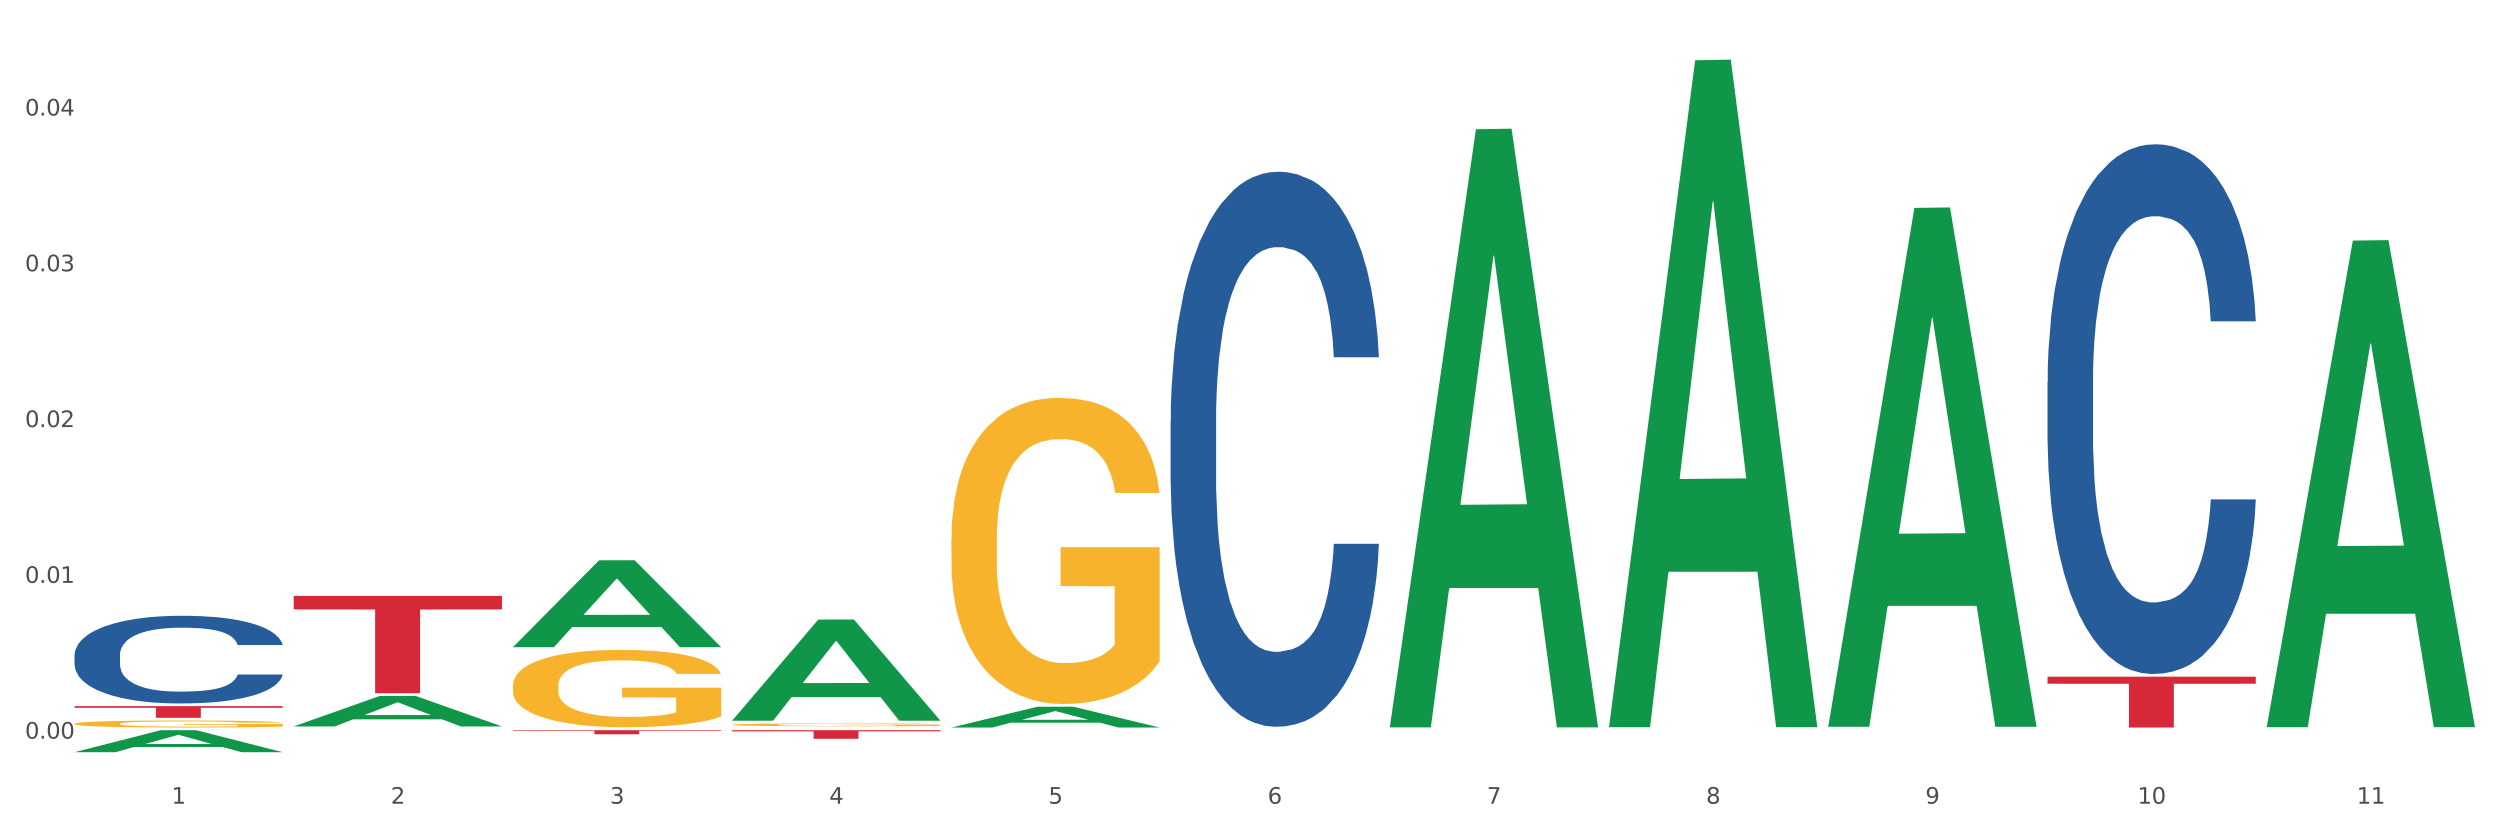
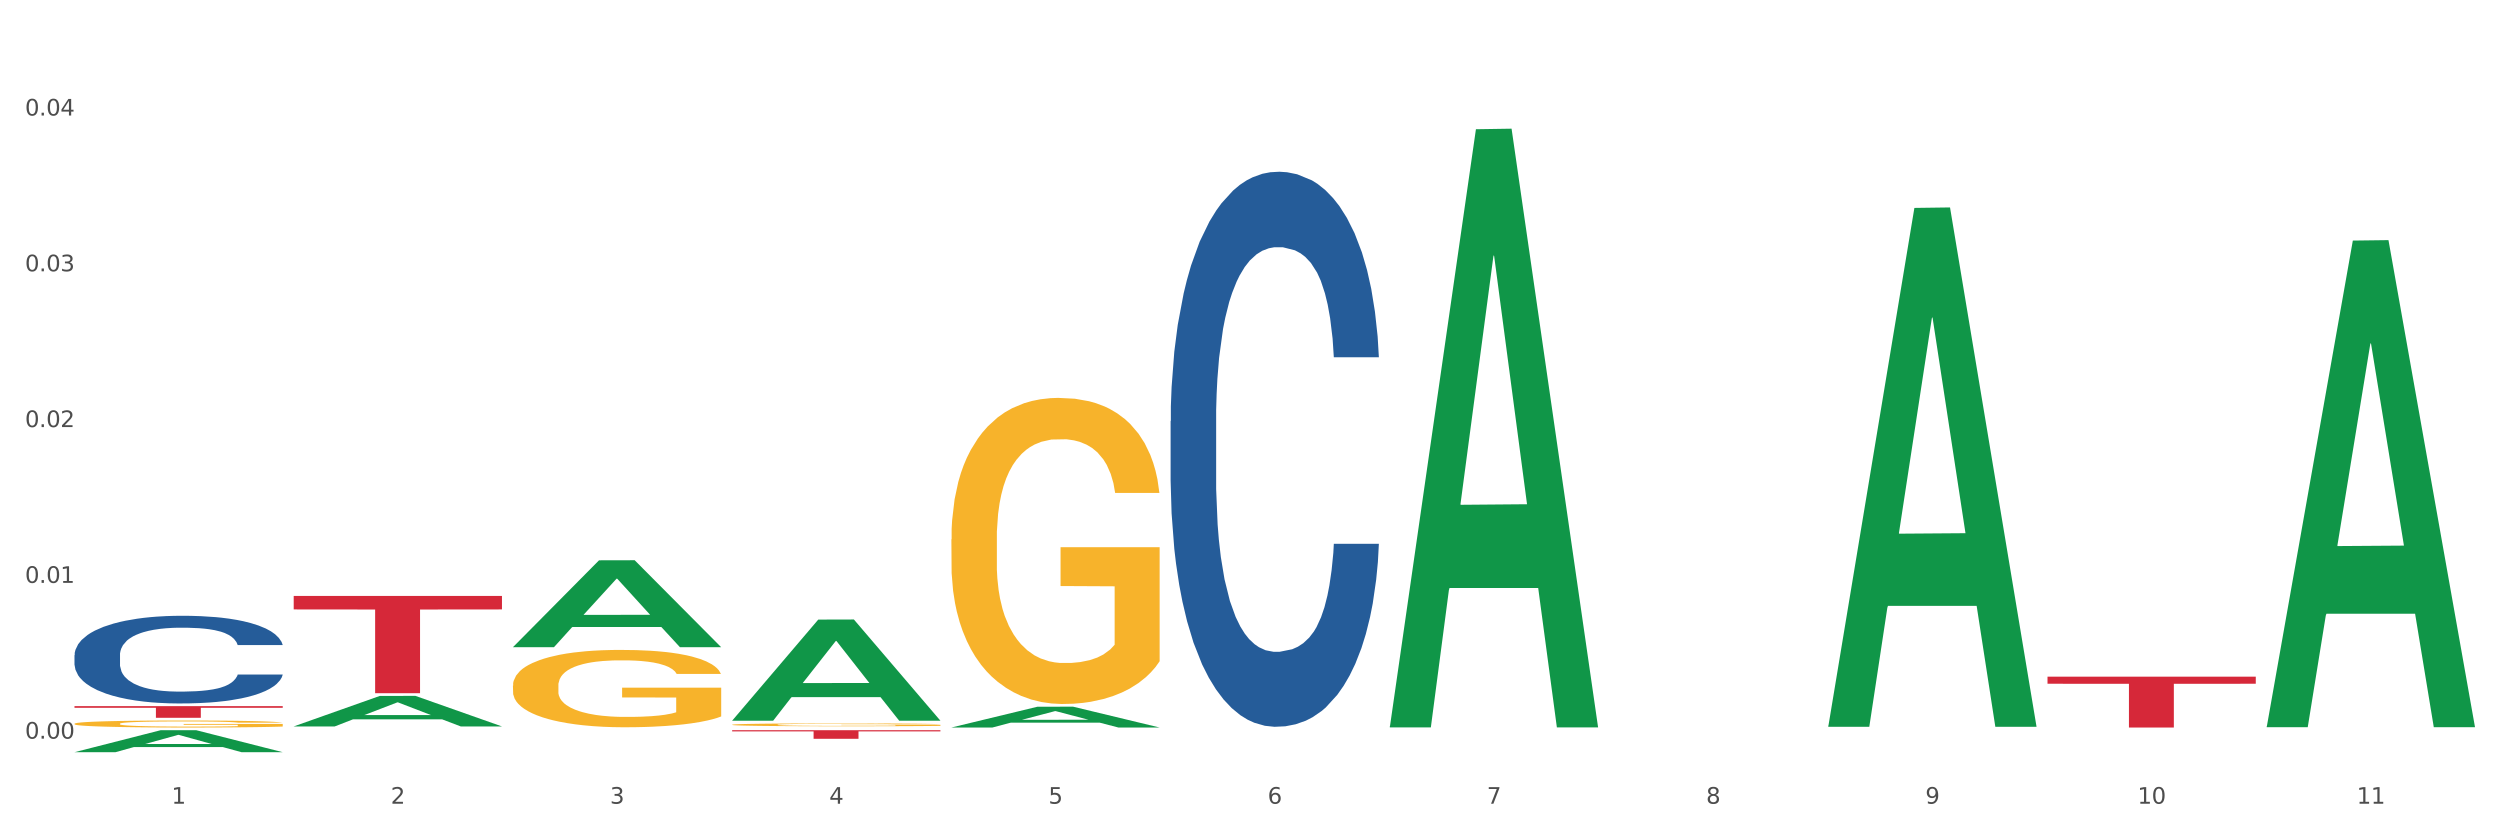
<svg xmlns="http://www.w3.org/2000/svg" xmlns:xlink="http://www.w3.org/1999/xlink" width="1080pt" height="360pt" viewBox="0 0 1080 360" version="1.1">
  <rect x="0" y="0" width="1080" height="360" fill="#333333" stroke="none" />
  <defs>
    <style type="text/css">*{stroke-linejoin: round; stroke-linecap: butt}</style>
  </defs>
  <g id="figure_1">
    <g id="patch_1">
      <path d="M 0 360  L 1080 360  L 1080 0  L 0 0  z " style="fill: #ffffff; stroke: #ffffff; stroke-linejoin: miter" />
    </g>
    <g id="axes_1">
      <g id="matplotlib.axis_1">
        <g id="xtick_1">
          <g id="text_1">
            <g style="fill: #4d4d4d" transform="translate(74.106 347.204) scale(0.096 -0.096)">
              <defs>
                <path id="DejaVuSans-31" d="M 794 531  L 1825 531  L 1825 4091  L 703 3866  L 703 4441  L 1819 4666  L 2450 4666  L 2450 531  L 3481 531  L 3481 0  L 794 0  L 794 531  z " transform="scale(0.016)" />
              </defs>
              <use xlink:href="#DejaVuSans-31" />
            </g>
          </g>
        </g>
        <g id="xtick_2">
          <g id="text_2">
            <g style="fill: #4d4d4d" transform="translate(168.812 347.204) scale(0.096 -0.096)">
              <defs>
                <path id="DejaVuSans-32" d="M 1228 531  L 3431 531  L 3431 0  L 469 0  L 469 531  Q 828 903 1448 1529  Q 2069 2156 2228 2338  Q 2531 2678 2651 2914  Q 2772 3150 2772 3378  Q 2772 3750 2511 3984  Q 2250 4219 1831 4219  Q 1534 4219 1204 4116  Q 875 4013 500 3803  L 500 4441  Q 881 4594 1212 4672  Q 1544 4750 1819 4750  Q 2544 4750 2975 4387  Q 3406 4025 3406 3419  Q 3406 3131 3298 2873  Q 3191 2616 2906 2266  Q 2828 2175 2409 1742  Q 1991 1309 1228 531  z " transform="scale(0.016)" />
              </defs>
              <use xlink:href="#DejaVuSans-32" />
            </g>
          </g>
        </g>
        <g id="xtick_3">
          <g id="text_3">
            <g style="fill: #4d4d4d" transform="translate(263.517 347.204) scale(0.096 -0.096)">
              <defs>
                <path id="DejaVuSans-33" d="M 2597 2516  Q 3050 2419 3304 2112  Q 3559 1806 3559 1356  Q 3559 666 3084 287  Q 2609 -91 1734 -91  Q 1441 -91 1130 -33  Q 819 25 488 141  L 488 750  Q 750 597 1062 519  Q 1375 441 1716 441  Q 2309 441 2620 675  Q 2931 909 2931 1356  Q 2931 1769 2642 2001  Q 2353 2234 1838 2234  L 1294 2234  L 1294 2753  L 1863 2753  Q 2328 2753 2575 2939  Q 2822 3125 2822 3475  Q 2822 3834 2567 4026  Q 2313 4219 1838 4219  Q 1578 4219 1281 4162  Q 984 4106 628 3988  L 628 4550  Q 988 4650 1302 4700  Q 1616 4750 1894 4750  Q 2613 4750 3031 4423  Q 3450 4097 3450 3541  Q 3450 3153 3228 2886  Q 3006 2619 2597 2516  z " transform="scale(0.016)" />
              </defs>
              <use xlink:href="#DejaVuSans-33" />
            </g>
          </g>
        </g>
        <g id="xtick_4">
          <g id="text_4">
            <g style="fill: #4d4d4d" transform="translate(358.223 347.204) scale(0.096 -0.096)">
              <defs>
                <path id="DejaVuSans-34" d="M 2419 4116  L 825 1625  L 2419 1625  L 2419 4116  z M 2253 4666  L 3047 4666  L 3047 1625  L 3713 1625  L 3713 1100  L 3047 1100  L 3047 0  L 2419 0  L 2419 1100  L 313 1100  L 313 1709  L 2253 4666  z " transform="scale(0.016)" />
              </defs>
              <use xlink:href="#DejaVuSans-34" />
            </g>
          </g>
        </g>
        <g id="xtick_5">
          <g id="text_5">
            <g style="fill: #4d4d4d" transform="translate(452.928 347.204) scale(0.096 -0.096)">
              <defs>
                <path id="DejaVuSans-35" d="M 691 4666  L 3169 4666  L 3169 4134  L 1269 4134  L 1269 2991  Q 1406 3038 1543 3061  Q 1681 3084 1819 3084  Q 2600 3084 3056 2656  Q 3513 2228 3513 1497  Q 3513 744 3044 326  Q 2575 -91 1722 -91  Q 1428 -91 1123 -41  Q 819 9 494 109  L 494 744  Q 775 591 1075 516  Q 1375 441 1709 441  Q 2250 441 2565 725  Q 2881 1009 2881 1497  Q 2881 1984 2565 2268  Q 2250 2553 1709 2553  Q 1456 2553 1204 2497  Q 953 2441 691 2322  L 691 4666  z " transform="scale(0.016)" />
              </defs>
              <use xlink:href="#DejaVuSans-35" />
            </g>
          </g>
        </g>
        <g id="xtick_6">
          <g id="text_6">
            <g style="fill: #4d4d4d" transform="translate(547.634 347.204) scale(0.096 -0.096)">
              <defs>
                <path id="DejaVuSans-36" d="M 2113 2584  Q 1688 2584 1439 2293  Q 1191 2003 1191 1497  Q 1191 994 1439 701  Q 1688 409 2113 409  Q 2538 409 2786 701  Q 3034 994 3034 1497  Q 3034 2003 2786 2293  Q 2538 2584 2113 2584  z M 3366 4563  L 3366 3988  Q 3128 4100 2886 4159  Q 2644 4219 2406 4219  Q 1781 4219 1451 3797  Q 1122 3375 1075 2522  Q 1259 2794 1537 2939  Q 1816 3084 2150 3084  Q 2853 3084 3261 2657  Q 3669 2231 3669 1497  Q 3669 778 3244 343  Q 2819 -91 2113 -91  Q 1303 -91 875 529  Q 447 1150 447 2328  Q 447 3434 972 4092  Q 1497 4750 2381 4750  Q 2619 4750 2861 4703  Q 3103 4656 3366 4563  z " transform="scale(0.016)" />
              </defs>
              <use xlink:href="#DejaVuSans-36" />
            </g>
          </g>
        </g>
        <g id="xtick_7">
          <g id="text_7">
            <g style="fill: #4d4d4d" transform="translate(642.339 347.204) scale(0.096 -0.096)">
              <defs>
                <path id="DejaVuSans-37" d="M 525 4666  L 3525 4666  L 3525 4397  L 1831 0  L 1172 0  L 2766 4134  L 525 4134  L 525 4666  z " transform="scale(0.016)" />
              </defs>
              <use xlink:href="#DejaVuSans-37" />
            </g>
          </g>
        </g>
        <g id="xtick_8">
          <g id="text_8">
            <g style="fill: #4d4d4d" transform="translate(737.044 347.204) scale(0.096 -0.096)">
              <defs>
                <path id="DejaVuSans-38" d="M 2034 2216  Q 1584 2216 1326 1975  Q 1069 1734 1069 1313  Q 1069 891 1326 650  Q 1584 409 2034 409  Q 2484 409 2743 651  Q 3003 894 3003 1313  Q 3003 1734 2745 1975  Q 2488 2216 2034 2216  z M 1403 2484  Q 997 2584 770 2862  Q 544 3141 544 3541  Q 544 4100 942 4425  Q 1341 4750 2034 4750  Q 2731 4750 3128 4425  Q 3525 4100 3525 3541  Q 3525 3141 3298 2862  Q 3072 2584 2669 2484  Q 3125 2378 3379 2068  Q 3634 1759 3634 1313  Q 3634 634 3220 271  Q 2806 -91 2034 -91  Q 1263 -91 848 271  Q 434 634 434 1313  Q 434 1759 690 2068  Q 947 2378 1403 2484  z M 1172 3481  Q 1172 3119 1398 2916  Q 1625 2713 2034 2713  Q 2441 2713 2670 2916  Q 2900 3119 2900 3481  Q 2900 3844 2670 4047  Q 2441 4250 2034 4250  Q 1625 4250 1398 4047  Q 1172 3844 1172 3481  z " transform="scale(0.016)" />
              </defs>
              <use xlink:href="#DejaVuSans-38" />
            </g>
          </g>
        </g>
        <g id="xtick_9">
          <g id="text_9">
            <g style="fill: #4d4d4d" transform="translate(831.75 347.204) scale(0.096 -0.096)">
              <defs>
                <path id="DejaVuSans-39" d="M 703 97  L 703 672  Q 941 559 1184 500  Q 1428 441 1663 441  Q 2288 441 2617 861  Q 2947 1281 2994 2138  Q 2813 1869 2534 1725  Q 2256 1581 1919 1581  Q 1219 1581 811 2004  Q 403 2428 403 3163  Q 403 3881 828 4315  Q 1253 4750 1959 4750  Q 2769 4750 3195 4129  Q 3622 3509 3622 2328  Q 3622 1225 3098 567  Q 2575 -91 1691 -91  Q 1453 -91 1209 -44  Q 966 3 703 97  z M 1959 2075  Q 2384 2075 2632 2365  Q 2881 2656 2881 3163  Q 2881 3666 2632 3958  Q 2384 4250 1959 4250  Q 1534 4250 1286 3958  Q 1038 3666 1038 3163  Q 1038 2656 1286 2365  Q 1534 2075 1959 2075  z " transform="scale(0.016)" />
              </defs>
              <use xlink:href="#DejaVuSans-39" />
            </g>
          </g>
        </g>
        <g id="xtick_10">
          <g id="text_10">
            <g style="fill: #4d4d4d" transform="translate(923.401 347.204) scale(0.096 -0.096)">
              <defs>
                <path id="DejaVuSans-30" d="M 2034 4250  Q 1547 4250 1301 3770  Q 1056 3291 1056 2328  Q 1056 1369 1301 889  Q 1547 409 2034 409  Q 2525 409 2770 889  Q 3016 1369 3016 2328  Q 3016 3291 2770 3770  Q 2525 4250 2034 4250  z M 2034 4750  Q 2819 4750 3233 4129  Q 3647 3509 3647 2328  Q 3647 1150 3233 529  Q 2819 -91 2034 -91  Q 1250 -91 836 529  Q 422 1150 422 2328  Q 422 3509 836 4129  Q 1250 4750 2034 4750  z " transform="scale(0.016)" />
              </defs>
              <use xlink:href="#DejaVuSans-31" />
              <use xlink:href="#DejaVuSans-30" transform="translate(63.623 0)" />
            </g>
          </g>
        </g>
        <g id="xtick_11">
          <g id="text_11">
            <g style="fill: #4d4d4d" transform="translate(1018.107 347.204) scale(0.096 -0.096)">
              <use xlink:href="#DejaVuSans-31" />
              <use xlink:href="#DejaVuSans-31" transform="translate(63.623 0)" />
            </g>
          </g>
        </g>
        <g id="xtick_12" />
        <g id="xtick_13" />
        <g id="xtick_14" />
        <g id="xtick_15" />
        <g id="xtick_16" />
        <g id="xtick_17" />
        <g id="xtick_18" />
        <g id="xtick_19" />
        <g id="xtick_20" />
        <g id="xtick_21" />
      </g>
      <g id="matplotlib.axis_2">
        <g id="ytick_1">
          <g id="text_12">
            <g style="fill: #4d4d4d" transform="translate(10.8 319.096) scale(0.096 -0.096)">
              <defs>
                <path id="DejaVuSans-2e" d="M 684 794  L 1344 794  L 1344 0  L 684 0  L 684 794  z " transform="scale(0.016)" />
              </defs>
              <use xlink:href="#DejaVuSans-30" />
              <use xlink:href="#DejaVuSans-2e" transform="translate(63.623 0)" />
              <use xlink:href="#DejaVuSans-30" transform="translate(95.41 0)" />
              <use xlink:href="#DejaVuSans-30" transform="translate(159.033 0)" />
            </g>
          </g>
        </g>
        <g id="ytick_2">
          <g id="text_13">
            <g style="fill: #4d4d4d" transform="translate(10.8 251.799) scale(0.096 -0.096)">
              <use xlink:href="#DejaVuSans-30" />
              <use xlink:href="#DejaVuSans-2e" transform="translate(63.623 0)" />
              <use xlink:href="#DejaVuSans-30" transform="translate(95.41 0)" />
              <use xlink:href="#DejaVuSans-31" transform="translate(159.033 0)" />
            </g>
          </g>
        </g>
        <g id="ytick_3">
          <g id="text_14">
            <g style="fill: #4d4d4d" transform="translate(10.8 184.502) scale(0.096 -0.096)">
              <use xlink:href="#DejaVuSans-30" />
              <use xlink:href="#DejaVuSans-2e" transform="translate(63.623 0)" />
              <use xlink:href="#DejaVuSans-30" transform="translate(95.41 0)" />
              <use xlink:href="#DejaVuSans-32" transform="translate(159.033 0)" />
            </g>
          </g>
        </g>
        <g id="ytick_4">
          <g id="text_15">
            <g style="fill: #4d4d4d" transform="translate(10.8 117.205) scale(0.096 -0.096)">
              <use xlink:href="#DejaVuSans-30" />
              <use xlink:href="#DejaVuSans-2e" transform="translate(63.623 0)" />
              <use xlink:href="#DejaVuSans-30" transform="translate(95.41 0)" />
              <use xlink:href="#DejaVuSans-33" transform="translate(159.033 0)" />
            </g>
          </g>
        </g>
        <g id="ytick_5">
          <g id="text_16">
            <g style="fill: #4d4d4d" transform="translate(10.8 49.908) scale(0.096 -0.096)">
              <use xlink:href="#DejaVuSans-30" />
              <use xlink:href="#DejaVuSans-2e" transform="translate(63.623 0)" />
              <use xlink:href="#DejaVuSans-30" transform="translate(95.41 0)" />
              <use xlink:href="#DejaVuSans-34" transform="translate(159.033 0)" />
            </g>
          </g>
        </g>
        <g id="ytick_6" />
        <g id="ytick_7" />
        <g id="ytick_8" />
        <g id="ytick_9" />
      </g>
      <g id="PolyCollection_1">
        <path d="M 32.175 324.932  L 32.268 324.923  L 69.369 315.458  L 84.766 315.449  L 122.145 324.95  L 104.337 324.95  L 96.267 322.737  L 57.96 322.737  L 57.682 322.773  L 49.891 324.95  L 32.175 324.95  L 32.175 324.932  L 62.783 321.417  L 91.444 321.408  L 77.253 317.474  L 77.067 317.456  L 76.882 317.483  L 62.691 321.408  L 62.783 321.417  L 32.175 324.932  z " clip-path="url(#pc8c46ef21c)" style="fill: #109648" />
-         <path d="M 884.524 165.151  L 884.631 164.942  L 884.631 159.09  L 884.95 151.149  L 886.12 136.52  L 887.608 125.443  L 890.161 112.486  L 891.543 107.052  L 893.351 100.991  L 897.073 91.169  L 901.327 82.809  L 904.305 78.211  L 906.538 75.285  L 911.537 70.061  L 914.408 67.762  L 917.386 65.881  L 919.938 64.627  L 924.192 63.164  L 927.595 62.537  L 931.53 62.328  L 934.827 62.537  L 939.187 63.373  L 945.568 65.881  L 948.014 67.344  L 951.311 69.852  L 954.714 73.196  L 957.479 76.539  L 960.669 81.346  L 963.966 87.616  L 967.157 95.558  L 969.39 102.872  L 971.198 110.605  L 972.793 120.009  L 973.963 130.25  L 974.495 138.818  L 955.033 138.818  L 954.501 131.086  L 953.438 122.726  L 952.374 117.083  L 951.204 112.486  L 949.396 107.261  L 947.801 103.917  L 945.143 99.946  L 942.697 97.438  L 940.676 95.975  L 938.23 94.722  L 933.019 93.468  L 929.297 93.468  L 926.957 93.886  L 924.086 94.931  L 921.64 96.393  L 918.768 98.901  L 916.535 101.618  L 914.302 105.171  L 913.026 107.679  L 911.111 112.277  L 909.835 116.039  L 908.134 122.517  L 907.176 127.115  L 905.475 139.027  L 904.73 147.805  L 904.411 153.866  L 904.199 160.553  L 904.199 193.156  L 904.837 207.785  L 905.368 214.055  L 906.219 221.16  L 907.814 230.356  L 910.154 239.343  L 912.6 245.821  L 914.621 249.792  L 916.535 252.718  L 918.449 255.017  L 920.789 257.107  L 922.703 258.361  L 925.575 259.615  L 928.978 260.242  L 931.636 260.242  L 937.06 259.197  L 939.506 258.152  L 941.846 256.689  L 944.398 254.39  L 946.419 251.882  L 947.589 250.001  L 949.503 246.03  L 950.992 241.85  L 952.268 237.044  L 953.119 232.864  L 954.076 226.594  L 954.82 219.489  L 955.033 215.727  L 974.495 215.727  L 974.069 223.25  L 973.325 230.565  L 971.836 240.388  L 970.666 246.03  L 968.858 252.927  L 966.944 258.779  L 964.285 265.257  L 961.839 270.064  L 959.287 274.244  L 956.522 278.006  L 951.523 283.231  L 949.715 284.693  L 945.887 287.201  L 942.909 288.664  L 938.549 290.127  L 934.082 290.963  L 929.403 291.172  L 925.256 290.754  L 920.683 289.5  L 917.811 288.246  L 914.621 286.365  L 910.899 283.44  L 907.389 279.887  L 904.092 275.707  L 901.008 270.9  L 898.137 265.466  L 894.415 256.48  L 891.65 247.702  L 889.629 239.552  L 888.246 232.655  L 886.864 223.877  L 886.12 217.817  L 884.95 203.187  L 884.524 189.603  L 884.524 165.151  z " clip-path="url(#pc8c46ef21c)" style="fill: #255c99" />
        <path d="M 505.702 181.93  L 505.809 181.711  L 505.809 175.579  L 506.128 167.258  L 507.298 151.929  L 508.786 140.322  L 511.339 126.745  L 512.721 121.051  L 514.529 114.701  L 518.251 104.408  L 522.505 95.649  L 525.483 90.831  L 527.716 87.765  L 532.715 82.29  L 535.586 79.881  L 538.564 77.911  L 541.116 76.597  L 545.37 75.064  L 548.773 74.407  L 552.708 74.188  L 556.005 74.407  L 560.365 75.283  L 566.746 77.911  L 569.192 79.443  L 572.489 82.071  L 575.892 85.575  L 578.657 89.079  L 581.847 94.116  L 585.144 100.685  L 588.335 109.007  L 590.568 116.672  L 592.376 124.774  L 593.971 134.629  L 595.141 145.359  L 595.673 154.338  L 576.211 154.338  L 575.679 146.235  L 574.616 137.475  L 573.552 131.563  L 572.382 126.745  L 570.575 121.27  L 568.979 117.766  L 566.321 113.606  L 563.875 110.978  L 561.854 109.445  L 559.408 108.131  L 554.197 106.817  L 550.475 106.817  L 548.135 107.255  L 545.264 108.35  L 542.818 109.883  L 539.946 112.511  L 537.713 115.358  L 535.48 119.08  L 534.204 121.708  L 532.289 126.526  L 531.013 130.468  L 529.312 137.256  L 528.354 142.074  L 526.653 154.557  L 525.908 163.754  L 525.589 170.105  L 525.377 177.112  L 525.377 211.275  L 526.015 226.604  L 526.547 233.173  L 527.397 240.619  L 528.993 250.254  L 531.332 259.671  L 533.778 266.46  L 535.799 270.62  L 537.713 273.686  L 539.627 276.095  L 541.967 278.285  L 543.881 279.599  L 546.753 280.913  L 550.156 281.57  L 552.814 281.57  L 558.238 280.475  L 560.684 279.38  L 563.024 277.847  L 565.576 275.438  L 567.597 272.81  L 568.767 270.839  L 570.681 266.679  L 572.17 262.299  L 573.446 257.262  L 574.297 252.882  L 575.254 246.313  L 575.998 238.867  L 576.211 234.925  L 595.673 234.925  L 595.247 242.809  L 594.503 250.473  L 593.014 260.766  L 591.844 266.679  L 590.036 273.905  L 588.122 280.037  L 585.463 286.826  L 583.017 291.862  L 580.465 296.242  L 577.7 300.184  L 572.701 305.659  L 570.894 307.191  L 567.065 309.819  L 564.087 311.352  L 559.727 312.885  L 555.26 313.761  L 550.581 313.98  L 546.434 313.542  L 541.861 312.228  L 538.989 310.914  L 535.799 308.943  L 532.077 305.878  L 528.567 302.155  L 525.27 297.775  L 522.186 292.738  L 519.315 287.045  L 515.593 277.628  L 512.828 268.431  L 510.807 259.89  L 509.425 252.663  L 508.042 243.466  L 507.298 237.115  L 506.128 221.786  L 505.702 207.552  L 505.702 181.93  z " clip-path="url(#pc8c46ef21c)" style="fill: #255c99" />
        <path d="M 32.175 283.035  L 32.281 283  L 32.281 282.031  L 32.6 280.717  L 33.77 278.295  L 35.259 276.461  L 37.811 274.316  L 39.194 273.417  L 41.002 272.413  L 44.724 270.787  L 48.978 269.404  L 51.956 268.642  L 54.189 268.158  L 59.187 267.293  L 62.059 266.913  L 65.036 266.601  L 67.589 266.394  L 71.843 266.152  L 75.246 266.048  L 79.181 266.013  L 82.477 266.048  L 86.838 266.186  L 93.219 266.601  L 95.665 266.843  L 98.961 267.259  L 102.365 267.812  L 105.13 268.366  L 108.32 269.161  L 111.617 270.199  L 114.807 271.514  L 117.041 272.725  L 118.848 274.005  L 120.444 275.562  L 121.613 277.257  L 122.145 278.675  L 102.684 278.675  L 102.152 277.395  L 101.088 276.012  L 100.025 275.077  L 98.855 274.316  L 97.047 273.451  L 95.452 272.898  L 92.793 272.241  L 90.347 271.825  L 88.327 271.583  L 85.881 271.376  L 80.67 271.168  L 76.947 271.168  L 74.608 271.237  L 71.736 271.41  L 69.29 271.652  L 66.419 272.068  L 64.186 272.517  L 61.952 273.105  L 60.676 273.521  L 58.762 274.282  L 57.486 274.904  L 55.784 275.977  L 54.827 276.738  L 53.126 278.71  L 52.381 280.163  L 52.062 281.166  L 51.849 282.273  L 51.849 287.67  L 52.487 290.092  L 53.019 291.13  L 53.87 292.306  L 55.465 293.829  L 57.805 295.316  L 60.251 296.389  L 62.271 297.046  L 64.186 297.53  L 66.1 297.911  L 68.44 298.257  L 70.354 298.465  L 73.225 298.672  L 76.628 298.776  L 79.287 298.776  L 84.711 298.603  L 87.157 298.43  L 89.496 298.188  L 92.049 297.807  L 94.069 297.392  L 95.239 297.081  L 97.153 296.423  L 98.642 295.731  L 99.919 294.936  L 100.769 294.244  L 101.726 293.206  L 102.471 292.03  L 102.684 291.407  L 122.145 291.407  L 121.72 292.652  L 120.975 293.863  L 119.487 295.489  L 118.317 296.423  L 116.509 297.565  L 114.595 298.534  L 111.936 299.606  L 109.49 300.402  L 106.937 301.094  L 104.172 301.717  L 99.174 302.582  L 97.366 302.824  L 93.538 303.239  L 90.56 303.481  L 86.2 303.723  L 81.733 303.862  L 77.054 303.896  L 72.906 303.827  L 68.333 303.619  L 65.462 303.412  L 62.271 303.1  L 58.549 302.616  L 55.04 302.028  L 51.743 301.336  L 48.659 300.54  L 45.788 299.641  L 42.065 298.153  L 39.3 296.7  L 37.28 295.351  L 35.897 294.209  L 34.515 292.756  L 33.77 291.753  L 32.6 289.331  L 32.175 287.082  L 32.175 283.035  z " clip-path="url(#pc8c46ef21c)" style="fill: #255c99" />
        <path d="M 32.175 312.659  L 32.281 312.657  L 32.281 312.557  L 32.494 312.471  L 33.556 312.263  L 35.149 312.092  L 36.318 312  L 37.486 311.926  L 38.867 311.851  L 40.567 311.773  L 43.647 311.66  L 45.559 311.602  L 47.896 311.541  L 52.145 311.452  L 55.225 311.402  L 58.412 311.361  L 63.617 311.311  L 67.016 311.289  L 70.627 311.272  L 74.983 311.261  L 78.275 311.258  L 85.499 311.266  L 91.659 311.291  L 94.634 311.311  L 98.458 311.344  L 100.476 311.366  L 103.769 311.41  L 107.168 311.469  L 109.505 311.518  L 113.01 311.613  L 115.666 311.707  L 118.109 311.823  L 119.383 311.903  L 120.339 311.978  L 121.189 312.064  L 122.039 312.2  L 102.919 312.2  L 102.175 312.103  L 101.007 312.011  L 99.307 311.923  L 97.82 311.867  L 95.271 311.798  L 92.934 311.754  L 90.491 311.721  L 87.517 311.693  L 85.18 311.679  L 81.887 311.668  L 75.407 311.671  L 71.052 311.693  L 68.078 311.721  L 66.166 311.746  L 64.467 311.773  L 62.555 311.812  L 60.324 311.87  L 58.731 311.923  L 57.137 311.989  L 55.863 312.056  L 54.694 312.133  L 53.738 312.216  L 52.995 312.302  L 52.357 312.407  L 51.826 312.582  L 51.826 312.961  L 52.039 313.047  L 52.57 313.161  L 53.207 313.246  L 54.269 313.349  L 55.225 313.418  L 57.031 313.518  L 59.049 313.601  L 60.643 313.653  L 62.236 313.698  L 64.998 313.759  L 68.078 313.809  L 70.734 313.839  L 74.345 313.867  L 76.788 313.878  L 78.913 313.883  L 84.118 313.883  L 87.835 313.875  L 91.978 313.856  L 95.165 313.831  L 97.82 313.8  L 100.795 313.75  L 102.707 313.703  L 102.707 313.125  L 79.338 313.122  L 79.338 312.737  L 122.145 312.737  L 122.145 313.867  L 120.339 313.925  L 118.321 313.977  L 116.197 314.025  L 113.01 314.083  L 109.186 314.138  L 105.787 314.177  L 102.175 314.21  L 97.927 314.241  L 92.403 314.268  L 89.004 314.279  L 84.755 314.288  L 79.763 314.29  L 75.407 314.285  L 71.159 314.271  L 66.697 314.246  L 62.342 314.21  L 59.049 314.174  L 55.756 314.13  L 52.251 314.072  L 49.489 314.016  L 47.365 313.966  L 45.028 313.903  L 42.479 313.82  L 40.567 313.745  L 38.867 313.667  L 37.061 313.568  L 35.787 313.482  L 34.512 313.374  L 33.768 313.293  L 32.919 313.169  L 32.281 312.994  L 32.175 312.659  z " clip-path="url(#pc8c46ef21c)" style="fill: #f7b32b" />
        <path d="M 221.586 296.205  L 221.692 296.174  L 221.692 295.075  L 221.905 294.129  L 222.967 291.84  L 224.56 289.948  L 225.729 288.941  L 226.897 288.117  L 228.278 287.293  L 229.978 286.438  L 233.058 285.187  L 234.97 284.546  L 237.307 283.874  L 241.556 282.898  L 244.636 282.348  L 247.823 281.891  L 253.028 281.341  L 256.427 281.097  L 260.038 280.914  L 264.394 280.792  L 267.686 280.761  L 274.91 280.853  L 281.07 281.128  L 284.045 281.341  L 287.869 281.707  L 289.887 281.952  L 293.18 282.44  L 296.579 283.081  L 298.916 283.63  L 302.421 284.668  L 305.077 285.706  L 307.52 286.987  L 308.794 287.873  L 309.75 288.697  L 310.6 289.643  L 311.45 291.138  L 292.33 291.138  L 291.586 290.07  L 290.418 289.063  L 288.718 288.086  L 287.231 287.476  L 284.682 286.713  L 282.345 286.224  L 279.902 285.858  L 276.928 285.553  L 274.591 285.4  L 271.298 285.278  L 264.818 285.309  L 260.463 285.553  L 257.489 285.858  L 255.577 286.133  L 253.878 286.438  L 251.966 286.865  L 249.735 287.506  L 248.142 288.086  L 246.548 288.819  L 245.274 289.551  L 244.105 290.406  L 243.149 291.321  L 242.406 292.267  L 241.768 293.427  L 241.237 295.35  L 241.237 299.531  L 241.45 300.477  L 241.981 301.729  L 242.618 302.675  L 243.68 303.804  L 244.636 304.567  L 246.442 305.666  L 248.46 306.582  L 250.054 307.161  L 251.647 307.65  L 254.409 308.321  L 257.489 308.871  L 260.145 309.206  L 263.756 309.511  L 266.199 309.634  L 268.324 309.695  L 273.529 309.695  L 277.246 309.603  L 281.389 309.389  L 284.576 309.115  L 287.231 308.779  L 290.206 308.23  L 292.118 307.711  L 292.118 301.332  L 268.749 301.301  L 268.749 297.059  L 311.556 297.059  L 311.556 309.511  L 309.75 310.152  L 307.732 310.732  L 305.608 311.251  L 302.421 311.892  L 298.597 312.502  L 295.198 312.93  L 291.586 313.296  L 287.338 313.632  L 281.814 313.937  L 278.415 314.059  L 274.166 314.151  L 269.174 314.181  L 264.818 314.12  L 260.57 313.967  L 256.108 313.693  L 251.753 313.296  L 248.46 312.899  L 245.167 312.411  L 241.662 311.77  L 238.9 311.16  L 236.776 310.61  L 234.439 309.908  L 231.89 308.993  L 229.978 308.169  L 228.278 307.314  L 226.472 306.215  L 225.198 305.269  L 223.923 304.079  L 223.179 303.194  L 222.33 301.82  L 221.692 299.898  L 221.586 296.205  z " clip-path="url(#pc8c46ef21c)" style="fill: #f7b32b" />
        <path d="M 316.291 313.078  L 316.398 313.077  L 316.398 313.036  L 316.61 313.001  L 317.672 312.916  L 319.266 312.846  L 320.434 312.809  L 321.603 312.778  L 322.983 312.748  L 324.683 312.716  L 327.763 312.67  L 329.675 312.646  L 332.012 312.621  L 336.261 312.585  L 339.342 312.564  L 342.528 312.547  L 347.733 312.527  L 351.132 312.518  L 354.744 312.511  L 359.099 312.507  L 362.392 312.506  L 369.615 312.509  L 375.776 312.519  L 378.75 312.527  L 382.574 312.541  L 384.592 312.55  L 387.885 312.568  L 391.284 312.592  L 393.621 312.612  L 397.127 312.65  L 399.782 312.689  L 402.225 312.736  L 403.5 312.769  L 404.456 312.8  L 405.306 312.835  L 406.155 312.89  L 387.035 312.89  L 386.292 312.851  L 385.123 312.813  L 383.424 312.777  L 381.937 312.754  L 379.387 312.726  L 377.051 312.708  L 374.607 312.695  L 371.633 312.683  L 369.296 312.678  L 366.003 312.673  L 359.524 312.674  L 355.169 312.683  L 352.195 312.695  L 350.283 312.705  L 348.583 312.716  L 346.671 312.732  L 344.44 312.756  L 342.847 312.777  L 341.254 312.804  L 339.979 312.831  L 338.811 312.863  L 337.855 312.897  L 337.111 312.932  L 336.474 312.975  L 335.943 313.046  L 335.943 313.201  L 336.155 313.236  L 336.686 313.283  L 337.323 313.318  L 338.386 313.36  L 339.342 313.388  L 341.147 313.429  L 343.166 313.463  L 344.759 313.484  L 346.352 313.502  L 349.114 313.527  L 352.195 313.548  L 354.85 313.56  L 358.462 313.571  L 360.905 313.576  L 363.029 313.578  L 368.234 313.578  L 371.952 313.575  L 376.095 313.567  L 379.281 313.557  L 381.937 313.544  L 384.911 313.524  L 386.823 313.505  L 386.823 313.268  L 363.454 313.267  L 363.454 313.11  L 406.262 313.11  L 406.262 313.571  L 404.456 313.595  L 402.438 313.617  L 400.313 313.636  L 397.127 313.66  L 393.303 313.682  L 389.903 313.698  L 386.292 313.712  L 382.043 313.724  L 376.519 313.735  L 373.12 313.74  L 368.871 313.743  L 363.879 313.744  L 359.524 313.742  L 355.275 313.736  L 350.814 313.726  L 346.459 313.712  L 343.166 313.697  L 339.873 313.679  L 336.367 313.655  L 333.606 313.632  L 331.481 313.612  L 329.144 313.586  L 326.595 313.552  L 324.683 313.521  L 322.983 313.49  L 321.178 313.449  L 319.903 313.414  L 318.628 313.37  L 317.885 313.337  L 317.035 313.286  L 316.398 313.215  L 316.291 313.078  z " clip-path="url(#pc8c46ef21c)" style="fill: #f7b32b" />
        <path d="M 410.997 232.995  L 411.103 232.875  L 411.103 228.527  L 411.316 224.783  L 412.378 215.724  L 413.971 208.236  L 415.14 204.251  L 416.308 200.99  L 417.689 197.729  L 419.388 194.347  L 422.469 189.395  L 424.381 186.859  L 426.718 184.202  L 430.967 180.337  L 434.047 178.163  L 437.234 176.352  L 442.439 174.178  L 445.838 173.211  L 449.449 172.487  L 453.804 172.004  L 457.097 171.883  L 464.32 172.245  L 470.481 173.332  L 473.456 174.178  L 477.28 175.627  L 479.298 176.593  L 482.591 178.526  L 485.99 181.062  L 488.327 183.236  L 491.832 187.342  L 494.488 191.449  L 496.931 196.521  L 498.205 200.024  L 499.161 203.285  L 500.011 207.029  L 500.861 212.947  L 481.741 212.947  L 480.997 208.719  L 479.829 204.734  L 478.129 200.869  L 476.642 198.454  L 474.093 195.434  L 471.756 193.502  L 469.313 192.052  L 466.339 190.845  L 464.002 190.241  L 460.709 189.758  L 454.229 189.878  L 449.874 190.845  L 446.9 192.052  L 444.988 193.139  L 443.288 194.347  L 441.376 196.038  L 439.146 198.574  L 437.552 200.869  L 435.959 203.768  L 434.684 206.666  L 433.516 210.048  L 432.56 213.671  L 431.816 217.415  L 431.179 222.005  L 430.648 229.614  L 430.648 246.16  L 430.86 249.904  L 431.392 254.856  L 432.029 258.6  L 433.091 263.069  L 434.047 266.088  L 435.853 270.436  L 437.871 274.059  L 439.464 276.354  L 441.058 278.286  L 443.82 280.943  L 446.9 283.117  L 449.556 284.446  L 453.167 285.654  L 455.61 286.137  L 457.735 286.378  L 462.94 286.378  L 466.657 286.016  L 470.8 285.171  L 473.987 284.084  L 476.642 282.755  L 479.616 280.581  L 481.528 278.528  L 481.528 253.286  L 458.16 253.165  L 458.16 236.377  L 500.967 236.377  L 500.967 285.654  L 499.161 288.19  L 497.143 290.485  L 495.019 292.538  L 491.832 295.074  L 488.008 297.49  L 484.609 299.181  L 480.997 300.63  L 476.748 301.958  L 471.225 303.166  L 467.826 303.649  L 463.577 304.012  L 458.584 304.132  L 454.229 303.891  L 449.98 303.287  L 445.519 302.2  L 441.164 300.63  L 437.871 299.06  L 434.578 297.127  L 431.073 294.591  L 428.311 292.176  L 426.187 290.002  L 423.85 287.224  L 421.3 283.6  L 419.388 280.339  L 417.689 276.958  L 415.883 272.61  L 414.608 268.866  L 413.334 264.156  L 412.59 260.653  L 411.74 255.218  L 411.103 247.609  L 410.997 232.995  z " clip-path="url(#pc8c46ef21c)" style="fill: #f7b32b" />
        <path d="M 32.175 305.055  L 122.145 305.055  L 122.145 305.756  L 86.754 305.761  L 86.754 310.099  L 67.353 310.099  L 67.353 305.761  L 32.175 305.756  L 32.175 305.06  L 32.175 305.055  z " clip-path="url(#pc8c46ef21c)" style="fill: #d62839" />
        <path d="M 126.88 257.432  L 216.851 257.432  L 216.851 263.273  L 181.46 263.313  L 181.46 299.465  L 162.058 299.465  L 162.058 263.313  L 126.88 263.273  L 126.88 257.471  L 126.88 257.432  z " clip-path="url(#pc8c46ef21c)" style="fill: #d62839" />
-         <path d="M 221.586 315.449  L 311.556 315.449  L 311.556 315.694  L 276.165 315.695  L 276.165 317.209  L 256.764 317.209  L 256.764 315.695  L 221.586 315.694  L 221.586 315.451  L 221.586 315.449  z " clip-path="url(#pc8c46ef21c)" style="fill: #d62839" />
        <path d="M 316.291 315.449  L 406.262 315.449  L 406.262 315.967  L 370.871 315.97  L 370.871 319.173  L 351.469 319.173  L 351.469 315.97  L 316.291 315.967  L 316.291 315.453  L 316.291 315.449  z " clip-path="url(#pc8c46ef21c)" style="fill: #d62839" />
        <path d="M 884.524 292.331  L 974.495 292.331  L 974.495 295.383  L 939.103 295.403  L 939.103 314.29  L 919.702 314.29  L 919.702 295.403  L 884.524 295.383  L 884.524 292.352  L 884.524 292.331  z " clip-path="url(#pc8c46ef21c)" style="fill: #d62839" />
-         <path d="M 410.997 315.688  L 500.967 315.688  L 500.967 315.69  L 465.576 315.69  L 465.576 315.702  L 446.175 315.702  L 446.175 315.69  L 410.997 315.69  L 410.997 315.688  L 410.997 315.688  z " clip-path="url(#pc8c46ef21c)" style="fill: #d62839" />
        <path d="M 126.88 313.794  L 126.973 313.782  L 164.074 300.636  L 179.471 300.624  L 216.851 313.819  L 199.042 313.819  L 190.973 310.746  L 152.666 310.746  L 152.387 310.796  L 144.596 313.819  L 126.88 313.819  L 126.88 313.794  L 157.489 308.913  L 186.15 308.9  L 171.958 303.436  L 171.773 303.412  L 171.587 303.449  L 157.396 308.9  L 157.489 308.913  L 126.88 313.794  z " clip-path="url(#pc8c46ef21c)" style="fill: #109648" />
        <path d="M 221.586 279.532  L 221.679 279.497  L 258.78 242.052  L 274.177 242.017  L 311.556 279.603  L 293.748 279.603  L 285.678 270.85  L 247.371 270.85  L 247.093 270.991  L 239.302 279.603  L 221.586 279.603  L 221.586 279.532  L 252.194 265.627  L 280.855 265.592  L 266.664 250.028  L 266.478 249.957  L 266.293 250.063  L 252.102 265.592  L 252.194 265.627  L 221.586 279.532  z " clip-path="url(#pc8c46ef21c)" style="fill: #109648" />
        <path d="M 316.291 311.265  L 316.384 311.224  L 353.485 267.662  L 368.882 267.621  L 406.262 311.347  L 388.453 311.347  L 380.384 301.165  L 342.077 301.165  L 341.798 301.329  L 334.007 311.347  L 316.291 311.347  L 316.291 311.265  L 346.9 295.088  L 375.56 295.047  L 361.369 276.941  L 361.184 276.859  L 360.998 276.982  L 346.807 295.047  L 346.9 295.088  L 316.291 311.265  z " clip-path="url(#pc8c46ef21c)" style="fill: #109648" />
        <path d="M 410.997 314.273  L 411.09 314.265  L 448.191 305.3  L 463.588 305.291  L 500.967 314.29  L 483.159 314.29  L 475.089 312.195  L 436.782 312.195  L 436.504 312.229  L 428.713 314.29  L 410.997 314.29  L 410.997 314.273  L 441.605 310.944  L 470.266 310.936  L 456.075 307.209  L 455.889 307.192  L 455.704 307.218  L 441.513 310.936  L 441.605 310.944  L 410.997 314.273  z " clip-path="url(#pc8c46ef21c)" style="fill: #109648" />
        <path d="M 600.408 313.762  L 600.501 313.52  L 637.602 55.829  L 652.999 55.586  L 690.378 314.248  L 672.57 314.248  L 664.5 254.015  L 626.193 254.015  L 625.915 254.987  L 618.124 314.248  L 600.408 314.248  L 600.408 313.762  L 631.016 218.07  L 659.677 217.827  L 645.486 110.719  L 645.3 110.233  L 645.115 110.961  L 630.924 217.827  L 631.016 218.07  L 600.408 313.762  z " clip-path="url(#pc8c46ef21c)" style="fill: #109648" />
        <path d="M 979.23 313.742  L 979.323 313.544  L 1016.424 103.928  L 1031.821 103.731  L 1069.2 314.137  L 1051.391 314.137  L 1043.322 265.141  L 1005.015 265.141  L 1004.737 265.931  L 996.946 314.137  L 979.23 314.137  L 979.23 313.742  L 1009.838 235.901  L 1038.499 235.704  L 1024.308 148.578  L 1024.122 148.183  L 1023.937 148.775  L 1009.745 235.704  L 1009.838 235.901  L 979.23 313.742  z " clip-path="url(#pc8c46ef21c)" style="fill: #109648" />
-         <path d="M 695.113 313.62  L 695.206 313.349  L 732.307 26.03  L 747.704 25.759  L 785.084 314.161  L 767.275 314.161  L 759.206 247.003  L 720.899 247.003  L 720.62 248.086  L 712.829 314.161  L 695.113 314.161  L 695.113 313.62  L 725.722 206.924  L 754.382 206.654  L 740.191 87.231  L 740.006 86.689  L 739.82 87.502  L 725.629 206.654  L 725.722 206.924  L 695.113 313.62  z " clip-path="url(#pc8c46ef21c)" style="fill: #109648" />
        <path d="M 789.819 313.556  L 789.912 313.345  L 827.013 89.82  L 842.41 89.609  L 879.789 313.977  L 861.981 313.977  L 853.911 261.73  L 815.604 261.73  L 815.326 262.573  L 807.535 313.977  L 789.819 313.977  L 789.819 313.556  L 820.427 230.55  L 849.088 230.339  L 834.897 137.432  L 834.711 137.011  L 834.526 137.643  L 820.335 230.339  L 820.427 230.55  L 789.819 313.556  z " clip-path="url(#pc8c46ef21c)" style="fill: #109648" />
      </g>
    </g>
  </g>
  <defs>
    <clipPath id="pc8c46ef21c">
      <rect x="32.175" y="10.8" width="1037.025" height="329.109" />
    </clipPath>
  </defs>
</svg>